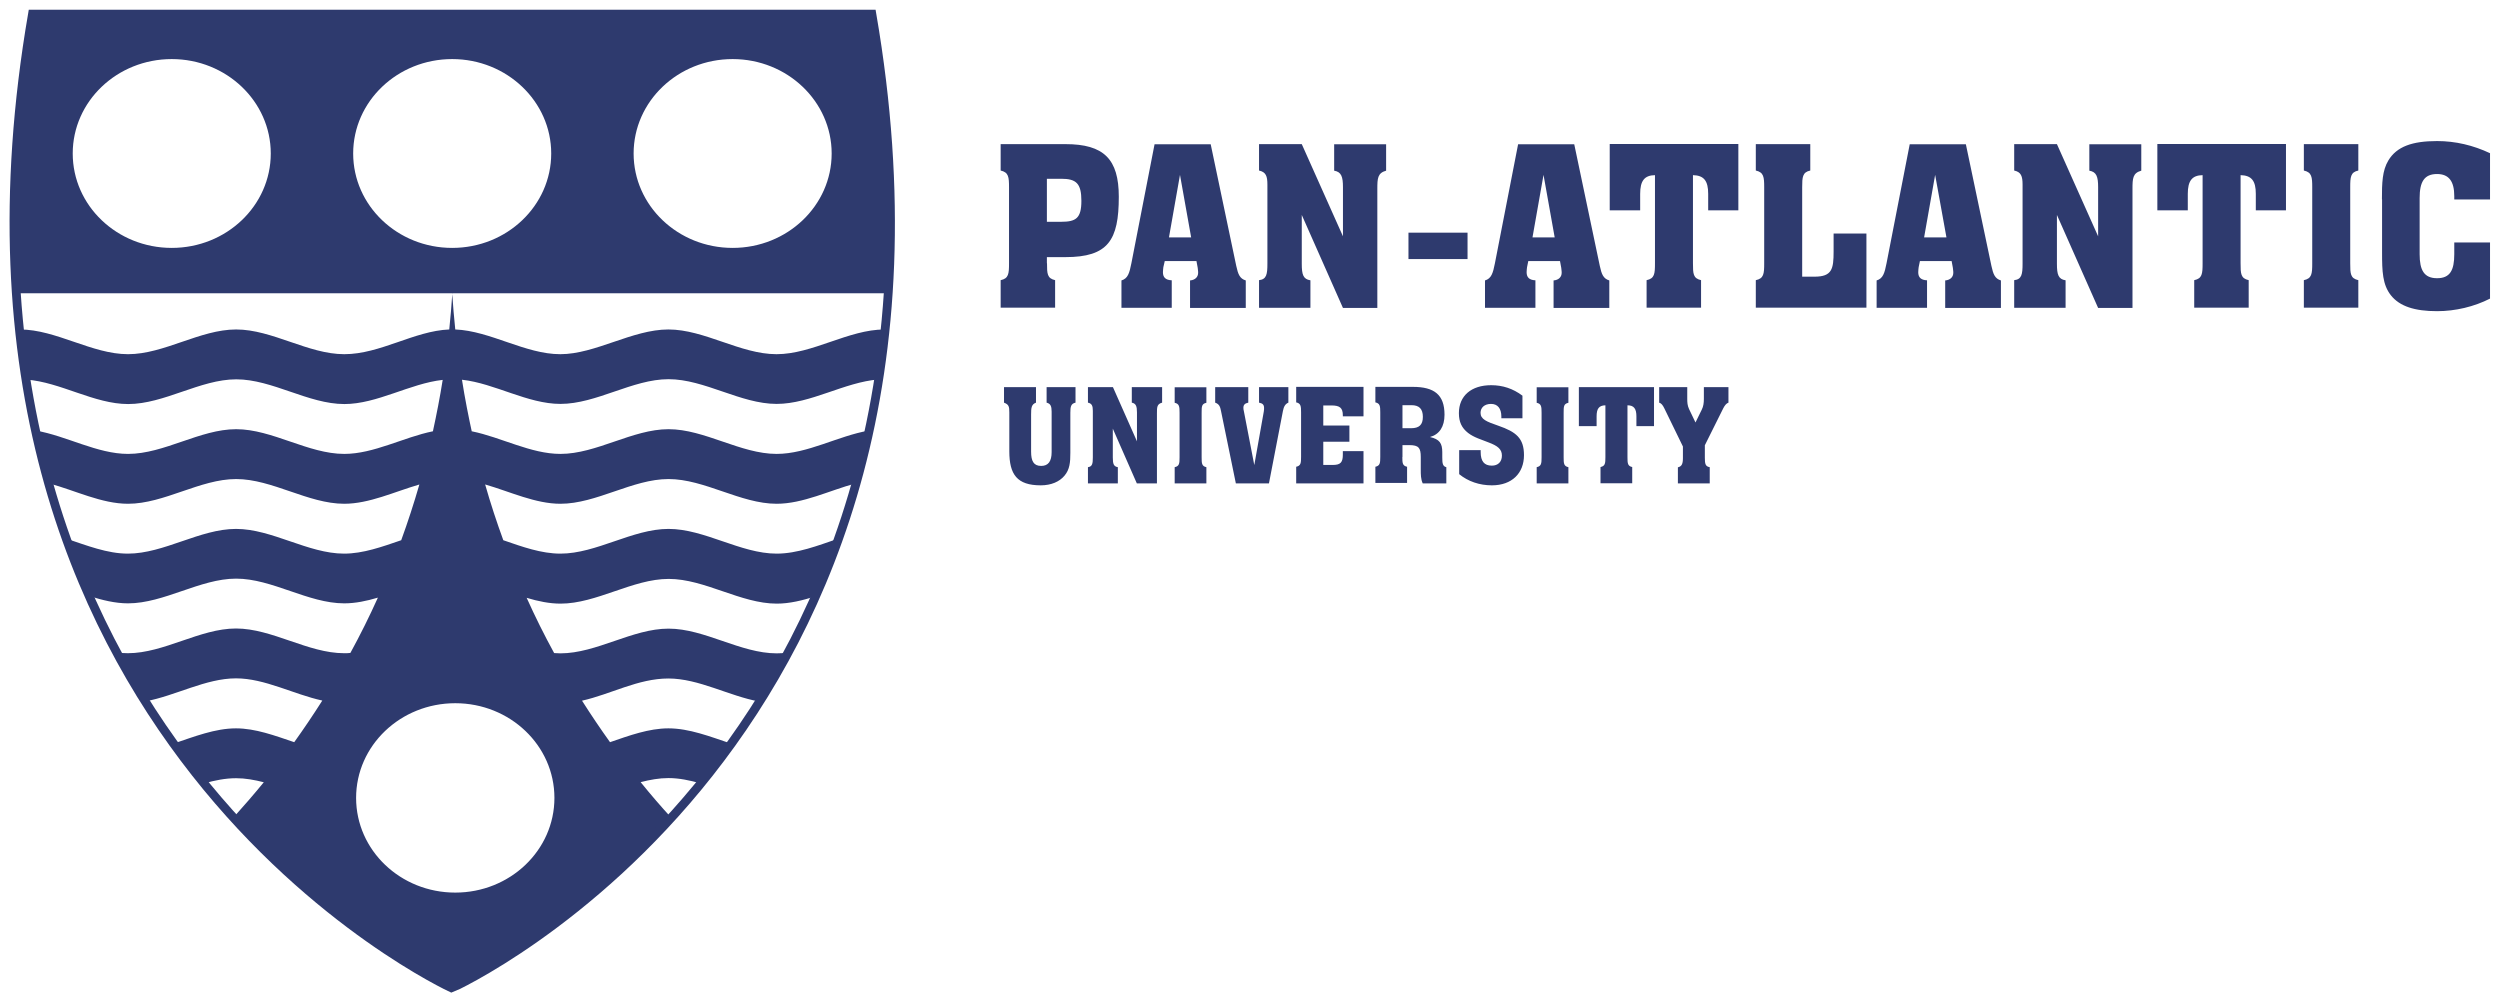
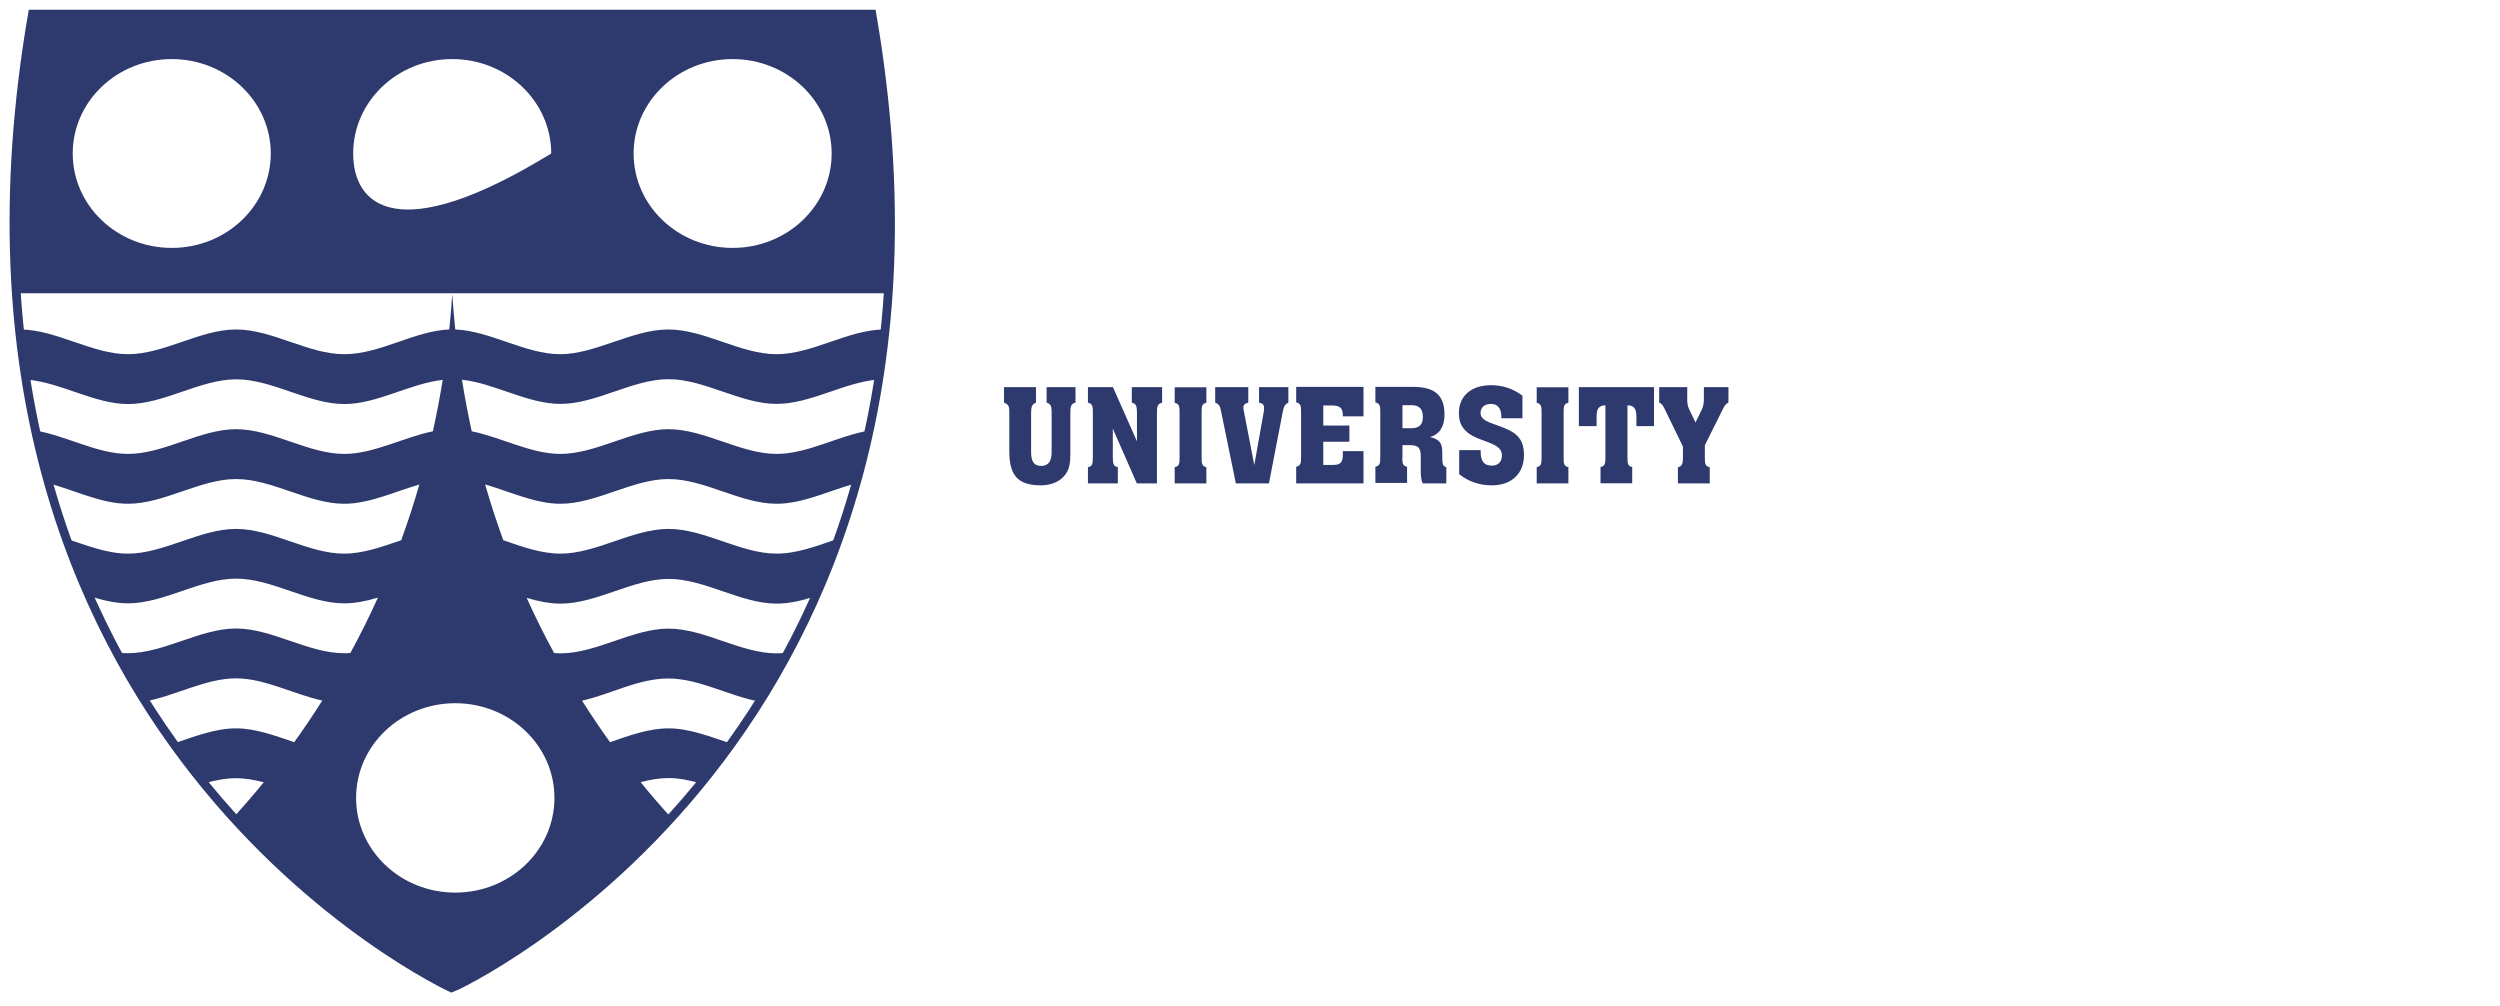
<svg xmlns="http://www.w3.org/2000/svg" viewBox="0 0 179 72" fill="none">
-   <path fill-rule="evenodd" clip-rule="evenodd" d="M32.597 50.35C36.517 50.35 39.697 53.38 39.697 57.13C39.697 60.88 36.517 63.91 32.597 63.91C28.677 63.91 25.497 60.88 25.497 57.13C25.497 53.38 28.677 50.35 32.597 50.35ZM12.297 4.23C16.207 4.23 19.387 7.26 19.387 10.99C19.387 14.72 16.217 17.75 12.297 17.75C8.377 17.75 5.207 14.72 5.207 10.99C5.207 7.26 8.377 4.23 12.297 4.23ZM52.457 4.23C56.367 4.23 59.547 7.26 59.547 10.99C59.547 14.72 56.377 17.75 52.457 17.75C48.537 17.75 45.367 14.72 45.367 10.99C45.367 7.26 48.537 4.23 52.457 4.23ZM32.377 4.23C36.287 4.23 39.467 7.26 39.467 10.99C39.467 14.72 36.297 17.75 32.377 17.75C28.457 17.75 25.287 14.72 25.287 10.99C25.287 7.26 28.457 4.23 32.377 4.23ZM3.497 34.61C3.877 35.97 4.297 37.29 4.757 38.57C6.227 39.06 7.687 39.64 9.157 39.64C11.737 39.64 14.317 37.87 16.897 37.87C19.477 37.87 22.057 39.64 24.637 39.64C25.997 39.64 27.357 39.15 28.727 38.68C29.197 37.39 29.627 36.07 30.027 34.69C28.237 35.21 26.437 36.07 24.647 36.07C22.067 36.07 19.487 34.3 16.907 34.3C14.327 34.3 11.747 36.07 9.167 36.07C7.277 36.07 5.397 35.12 3.507 34.61H3.497ZM1.887 27.17C2.097 28.53 2.347 29.85 2.637 31.13L2.567 30.83C4.767 31.21 6.967 32.5 9.167 32.5C11.747 32.5 14.327 30.73 16.907 30.73C19.487 30.73 22.067 32.5 24.647 32.5C26.767 32.5 28.877 31.31 30.997 30.88C31.257 29.68 31.497 28.46 31.697 27.2C29.347 27.46 26.997 28.93 24.657 28.93C22.077 28.93 19.497 27.16 16.917 27.16C14.337 27.16 11.757 28.93 9.177 28.93C6.747 28.93 4.327 27.36 1.897 27.18L1.887 27.17ZM45.877 56.01C46.597 56.9 47.327 57.75 48.057 58.54C48.757 57.77 49.467 56.95 50.157 56.09C49.387 55.87 48.627 55.71 47.857 55.71C47.197 55.71 46.537 55.83 45.877 56V56.01ZM41.667 50.16C42.327 51.2 42.997 52.19 43.677 53.14C45.067 52.66 46.467 52.15 47.857 52.15C49.347 52.15 50.847 52.74 52.337 53.24C53.027 52.28 53.697 51.27 54.357 50.23C52.187 49.83 50.027 48.58 47.857 48.58C45.687 48.58 43.727 49.71 41.667 50.17V50.16ZM37.707 42.8C38.327 44.18 38.987 45.5 39.677 46.76C39.827 46.77 39.977 46.78 40.127 46.78C42.707 46.78 45.287 45.01 47.867 45.01C50.447 45.01 53.027 46.78 55.607 46.78C55.877 46.78 56.137 46.76 56.407 46.73C57.097 45.44 57.757 44.1 58.377 42.7C57.457 42.99 56.537 43.22 55.617 43.22C53.037 43.22 50.457 41.45 47.877 41.45C45.297 41.45 42.717 43.22 40.137 43.22C39.337 43.22 38.527 43.05 37.727 42.81L37.707 42.8ZM34.737 34.69C35.127 36.06 35.567 37.39 36.037 38.68C37.397 39.15 38.757 39.64 40.127 39.64C42.707 39.64 45.287 37.87 47.867 37.87C50.447 37.87 53.027 39.64 55.607 39.64C57.077 39.64 58.547 39.07 60.007 38.57C60.467 37.29 60.887 35.97 61.267 34.61C59.377 35.12 57.497 36.07 55.607 36.07C53.027 36.07 50.447 34.3 47.867 34.3C45.287 34.3 42.707 36.07 40.127 36.07C38.337 36.07 36.537 35.21 34.747 34.69H34.737ZM33.077 27.19C33.287 28.53 33.547 29.84 33.827 31.12L33.777 30.88C35.897 31.31 38.007 32.5 40.127 32.5C42.707 32.5 45.287 30.73 47.867 30.73C50.447 30.73 53.027 32.5 55.607 32.5C57.807 32.5 60.007 31.21 62.207 30.83C62.467 29.62 62.697 28.39 62.897 27.12V27.17C60.467 27.36 58.037 28.92 55.607 28.92C53.027 28.92 50.447 27.15 47.867 27.15C45.287 27.15 42.707 28.92 40.127 28.92C37.777 28.92 35.427 27.45 33.087 27.19H33.077ZM62.427 1C71.367 52.93 32.477 70.7 32.347 70.73C32.347 70.73 24.537 67.15 16.717 58.53C17.437 57.73 18.167 56.89 18.887 56.01C18.227 55.84 17.567 55.72 16.907 55.72C16.147 55.72 15.387 55.87 14.617 56.09C13.877 55.19 13.147 54.24 12.427 53.24C13.917 52.74 15.407 52.15 16.897 52.15C18.287 52.15 19.677 52.67 21.067 53.14C21.747 52.19 22.417 51.2 23.077 50.16C21.017 49.71 18.957 48.57 16.897 48.57C14.727 48.57 12.567 49.82 10.397 50.22C9.657 49.05 8.947 47.82 8.267 46.54L8.367 46.72C8.627 46.75 8.897 46.77 9.157 46.77C11.737 46.77 14.317 45 16.897 45C19.477 45 22.057 46.77 24.637 46.77C24.787 46.77 24.937 46.77 25.087 46.75C25.777 45.49 26.437 44.17 27.057 42.79C26.257 43.03 25.447 43.2 24.647 43.2C22.067 43.2 19.487 41.43 16.907 41.43C14.327 41.43 11.747 43.2 9.167 43.2C8.247 43.2 7.327 42.97 6.407 42.68C6.987 44 7.607 45.26 8.247 46.47C2.507 35.69 -1.083 20.84 2.327 1H62.427ZM32.377 21C32.437 21.88 32.507 22.74 32.597 23.59C35.107 23.69 37.607 25.36 40.117 25.36C42.627 25.36 45.277 23.59 47.857 23.59C50.437 23.59 53.017 25.36 55.597 25.36C58.177 25.36 60.757 23.59 63.337 23.59V23.63C63.427 22.77 63.507 21.89 63.557 21H47.887H16.707H1.197C1.257 21.9 1.337 22.78 1.427 23.65V23.59C4.007 23.59 6.587 25.36 9.167 25.36C11.747 25.36 14.327 23.59 16.907 23.59C19.487 23.59 22.067 25.36 24.647 25.36C27.227 25.36 29.657 23.69 32.167 23.59C32.257 22.74 32.327 21.88 32.387 21H32.377Z" fill="#2E3A6E" />
+   <path fill-rule="evenodd" clip-rule="evenodd" d="M32.597 50.35C36.517 50.35 39.697 53.38 39.697 57.13C39.697 60.88 36.517 63.91 32.597 63.91C28.677 63.91 25.497 60.88 25.497 57.13C25.497 53.38 28.677 50.35 32.597 50.35ZM12.297 4.23C16.207 4.23 19.387 7.26 19.387 10.99C19.387 14.72 16.217 17.75 12.297 17.75C8.377 17.75 5.207 14.72 5.207 10.99C5.207 7.26 8.377 4.23 12.297 4.23ZM52.457 4.23C56.367 4.23 59.547 7.26 59.547 10.99C59.547 14.72 56.377 17.75 52.457 17.75C48.537 17.75 45.367 14.72 45.367 10.99C45.367 7.26 48.537 4.23 52.457 4.23ZM32.377 4.23C36.287 4.23 39.467 7.26 39.467 10.99C28.457 17.75 25.287 14.72 25.287 10.99C25.287 7.26 28.457 4.23 32.377 4.23ZM3.497 34.61C3.877 35.97 4.297 37.29 4.757 38.57C6.227 39.06 7.687 39.64 9.157 39.64C11.737 39.64 14.317 37.87 16.897 37.87C19.477 37.87 22.057 39.64 24.637 39.64C25.997 39.64 27.357 39.15 28.727 38.68C29.197 37.39 29.627 36.07 30.027 34.69C28.237 35.21 26.437 36.07 24.647 36.07C22.067 36.07 19.487 34.3 16.907 34.3C14.327 34.3 11.747 36.07 9.167 36.07C7.277 36.07 5.397 35.12 3.507 34.61H3.497ZM1.887 27.17C2.097 28.53 2.347 29.85 2.637 31.13L2.567 30.83C4.767 31.21 6.967 32.5 9.167 32.5C11.747 32.5 14.327 30.73 16.907 30.73C19.487 30.73 22.067 32.5 24.647 32.5C26.767 32.5 28.877 31.31 30.997 30.88C31.257 29.68 31.497 28.46 31.697 27.2C29.347 27.46 26.997 28.93 24.657 28.93C22.077 28.93 19.497 27.16 16.917 27.16C14.337 27.16 11.757 28.93 9.177 28.93C6.747 28.93 4.327 27.36 1.897 27.18L1.887 27.17ZM45.877 56.01C46.597 56.9 47.327 57.75 48.057 58.54C48.757 57.77 49.467 56.95 50.157 56.09C49.387 55.87 48.627 55.71 47.857 55.71C47.197 55.71 46.537 55.83 45.877 56V56.01ZM41.667 50.16C42.327 51.2 42.997 52.19 43.677 53.14C45.067 52.66 46.467 52.15 47.857 52.15C49.347 52.15 50.847 52.74 52.337 53.24C53.027 52.28 53.697 51.27 54.357 50.23C52.187 49.83 50.027 48.58 47.857 48.58C45.687 48.58 43.727 49.71 41.667 50.17V50.16ZM37.707 42.8C38.327 44.18 38.987 45.5 39.677 46.76C39.827 46.77 39.977 46.78 40.127 46.78C42.707 46.78 45.287 45.01 47.867 45.01C50.447 45.01 53.027 46.78 55.607 46.78C55.877 46.78 56.137 46.76 56.407 46.73C57.097 45.44 57.757 44.1 58.377 42.7C57.457 42.99 56.537 43.22 55.617 43.22C53.037 43.22 50.457 41.45 47.877 41.45C45.297 41.45 42.717 43.22 40.137 43.22C39.337 43.22 38.527 43.05 37.727 42.81L37.707 42.8ZM34.737 34.69C35.127 36.06 35.567 37.39 36.037 38.68C37.397 39.15 38.757 39.64 40.127 39.64C42.707 39.64 45.287 37.87 47.867 37.87C50.447 37.87 53.027 39.64 55.607 39.64C57.077 39.64 58.547 39.07 60.007 38.57C60.467 37.29 60.887 35.97 61.267 34.61C59.377 35.12 57.497 36.07 55.607 36.07C53.027 36.07 50.447 34.3 47.867 34.3C45.287 34.3 42.707 36.07 40.127 36.07C38.337 36.07 36.537 35.21 34.747 34.69H34.737ZM33.077 27.19C33.287 28.53 33.547 29.84 33.827 31.12L33.777 30.88C35.897 31.31 38.007 32.5 40.127 32.5C42.707 32.5 45.287 30.73 47.867 30.73C50.447 30.73 53.027 32.5 55.607 32.5C57.807 32.5 60.007 31.21 62.207 30.83C62.467 29.62 62.697 28.39 62.897 27.12V27.17C60.467 27.36 58.037 28.92 55.607 28.92C53.027 28.92 50.447 27.15 47.867 27.15C45.287 27.15 42.707 28.92 40.127 28.92C37.777 28.92 35.427 27.45 33.087 27.19H33.077ZM62.427 1C71.367 52.93 32.477 70.7 32.347 70.73C32.347 70.73 24.537 67.15 16.717 58.53C17.437 57.73 18.167 56.89 18.887 56.01C18.227 55.84 17.567 55.72 16.907 55.72C16.147 55.72 15.387 55.87 14.617 56.09C13.877 55.19 13.147 54.24 12.427 53.24C13.917 52.74 15.407 52.15 16.897 52.15C18.287 52.15 19.677 52.67 21.067 53.14C21.747 52.19 22.417 51.2 23.077 50.16C21.017 49.71 18.957 48.57 16.897 48.57C14.727 48.57 12.567 49.82 10.397 50.22C9.657 49.05 8.947 47.82 8.267 46.54L8.367 46.72C8.627 46.75 8.897 46.77 9.157 46.77C11.737 46.77 14.317 45 16.897 45C19.477 45 22.057 46.77 24.637 46.77C24.787 46.77 24.937 46.77 25.087 46.75C25.777 45.49 26.437 44.17 27.057 42.79C26.257 43.03 25.447 43.2 24.647 43.2C22.067 43.2 19.487 41.43 16.907 41.43C14.327 41.43 11.747 43.2 9.167 43.2C8.247 43.2 7.327 42.97 6.407 42.68C6.987 44 7.607 45.26 8.247 46.47C2.507 35.69 -1.083 20.84 2.327 1H62.427ZM32.377 21C32.437 21.88 32.507 22.74 32.597 23.59C35.107 23.69 37.607 25.36 40.117 25.36C42.627 25.36 45.277 23.59 47.857 23.59C50.437 23.59 53.017 25.36 55.597 25.36C58.177 25.36 60.757 23.59 63.337 23.59V23.63C63.427 22.77 63.507 21.89 63.557 21H47.887H16.707H1.197C1.257 21.9 1.337 22.78 1.427 23.65V23.59C4.007 23.59 6.587 25.36 9.167 25.36C11.747 25.36 14.327 23.59 16.907 23.59C19.487 23.59 22.067 25.36 24.647 25.36C27.227 25.36 29.657 23.69 32.167 23.59C32.257 22.74 32.327 21.88 32.387 21H32.377Z" fill="#2E3A6E" />
  <path d="M62.426 1.01C71.366 52.94 32.476 70.71 32.346 70.74C32.346 70.74 -6.584 52.88 2.326 1.01H62.426Z" stroke="#2E3A6E" stroke-width="0.63" stroke-miterlimit="22.93" />
  <path d="M120.137 34.61H122.417V33.45C122.107 33.4 122.067 33.21 122.067 32.78V31.88L123.387 29.23C123.497 29.02 123.607 28.88 123.757 28.83V27.72H121.997V28.56C121.997 28.84 121.967 29.09 121.847 29.33L121.397 30.25L120.937 29.29C120.817 29.03 120.807 28.8 120.807 28.56V27.72H118.797V28.83C118.947 28.87 119.057 29.01 119.167 29.24L120.497 31.97V32.81C120.497 33.22 120.407 33.4 120.137 33.46V34.62V34.61ZM114.947 29.02V32.73C114.947 33.18 114.927 33.37 114.597 33.44V34.6H116.867V33.44C116.537 33.37 116.527 33.17 116.527 32.73V29.02C116.987 29.02 117.167 29.26 117.167 29.81V30.51H118.427V27.72H113.047V30.51H114.317V29.81C114.317 29.26 114.487 29.03 114.947 29.02ZM111.957 32.74V29.55C111.957 29.11 111.957 28.91 112.297 28.84V27.73H110.027V28.84C110.357 28.91 110.377 29.11 110.377 29.55V32.74C110.377 33.19 110.357 33.38 110.027 33.45V34.61H112.297V33.45C111.967 33.38 111.957 33.18 111.957 32.74ZM104.477 33.95C105.117 34.47 105.927 34.75 106.817 34.75C108.257 34.75 109.117 33.88 109.117 32.59C109.117 31.37 108.547 30.92 107.277 30.48C106.437 30.19 106.007 30.02 106.007 29.56C106.007 29.19 106.287 28.92 106.757 28.92C107.227 28.92 107.497 29.24 107.497 29.83V29.95H109.007V28.33C108.327 27.82 107.587 27.58 106.767 27.58C105.347 27.58 104.457 28.34 104.457 29.58C104.457 30.21 104.657 30.64 105.117 31C105.547 31.33 106.067 31.47 106.587 31.68C107.227 31.92 107.537 32.16 107.537 32.62C107.537 33.08 107.247 33.34 106.817 33.34C106.267 33.34 106.017 33.02 106.017 32.37V32.23H104.477V33.96V33.95ZM100.417 30.65V29.01H101.057C101.617 29.01 101.877 29.28 101.877 29.85C101.877 30.42 101.607 30.66 101.037 30.66H100.417V30.65ZM100.417 32.74V31.87H100.907C101.577 31.87 101.727 32.07 101.727 32.72V33.6C101.727 33.98 101.727 34.31 101.867 34.61H103.557V33.45C103.297 33.39 103.267 33.18 103.267 32.75V32.38C103.267 31.74 103.077 31.45 102.387 31.29C103.067 31.1 103.427 30.55 103.427 29.69C103.427 28.26 102.687 27.7 101.167 27.7H98.477V28.81C98.807 28.88 98.827 29.08 98.827 29.52V32.71C98.827 33.16 98.807 33.35 98.477 33.42V34.58H100.747V33.42C100.417 33.35 100.407 33.15 100.407 32.71L100.417 32.74ZM92.807 34.61H97.627V32.3H96.147V32.55C96.147 33.09 95.997 33.29 95.437 33.29H94.747V31.63H96.617V30.47H94.747V29.03H95.327C95.927 29.03 96.147 29.2 96.147 29.74V29.81H97.627V27.7H92.807V28.81C93.137 28.88 93.157 29.08 93.157 29.52V32.71C93.157 33.16 93.137 33.35 92.807 33.42V34.58V34.61ZM88.497 34.61H90.857L91.857 29.43C91.917 29.11 92.027 28.92 92.247 28.83V27.72H90.147V28.83C90.417 28.88 90.507 28.99 90.507 29.21C90.507 29.27 90.507 29.37 90.487 29.47L89.807 33.3L89.057 29.42C89.037 29.35 89.027 29.28 89.027 29.2C89.027 28.99 89.127 28.88 89.377 28.83V27.72H87.007V28.83C87.297 28.93 87.367 29.12 87.427 29.44L88.487 34.61H88.497ZM86.037 32.74V29.55C86.037 29.11 86.037 28.91 86.377 28.84V27.73H84.107V28.84C84.437 28.91 84.457 29.11 84.457 29.55V32.74C84.457 33.19 84.437 33.38 84.107 33.45V34.61H86.377V33.45C86.047 33.38 86.037 33.18 86.037 32.74ZM77.887 34.61H80.037V33.45C79.737 33.4 79.677 33.21 79.677 32.75V30.69L81.397 34.61H82.837V29.6C82.837 29.15 82.837 28.93 83.207 28.83V27.72H81.037V28.83C81.337 28.89 81.407 29.09 81.407 29.53V31.6L79.687 27.72H77.897V28.83C78.187 28.89 78.247 29.07 78.247 29.42V32.75C78.247 33.2 78.207 33.41 77.897 33.45V34.61H77.887ZM71.887 28.83C72.237 28.96 72.267 29.12 72.267 29.53V32.31C72.267 33.97 72.817 34.75 74.517 34.75C75.267 34.75 75.857 34.49 76.217 34.06C76.597 33.61 76.637 33.1 76.637 32.42V29.56C76.637 29.12 76.677 28.9 77.007 28.83V27.72H74.937V28.83C75.217 28.9 75.297 29.08 75.297 29.47V32.37C75.297 33.03 75.057 33.36 74.547 33.36C74.007 33.36 73.827 33.01 73.827 32.34V29.67C73.827 29.21 73.847 28.95 74.177 28.83V27.72H71.887V28.83Z" fill="#2E3A6E" />
-   <path d="M170.556 14.26V18.09C170.556 19.42 170.586 20.38 171.186 21.14C171.816 21.94 172.906 22.28 174.496 22.28C175.806 22.28 177.146 21.96 178.286 21.38V17.36H175.726V18.2C175.726 19.35 175.426 19.92 174.496 19.92C173.566 19.92 173.246 19.35 173.246 18.2V14.18C173.246 13.03 173.566 12.46 174.496 12.46C175.336 12.46 175.726 12.98 175.726 14.04V14.28H178.286V10.97C177.076 10.4 175.806 10.1 174.496 10.1C172.726 10.1 171.606 10.49 171.006 11.49C170.566 12.22 170.546 13.11 170.546 14.28M168.276 18.85V13.42C168.276 12.68 168.296 12.33 168.856 12.21V10.32H164.956V12.21C165.526 12.34 165.556 12.67 165.556 13.42V18.85C165.556 19.61 165.526 19.94 164.956 20.06V22.03H168.856V20.06C168.286 19.93 168.276 19.6 168.276 18.85ZM157.706 12.54V18.85C157.706 19.61 157.676 19.94 157.106 20.06V22.03H161.006V20.06C160.436 19.93 160.426 19.6 160.426 18.85V12.54C161.216 12.56 161.516 12.95 161.516 13.88V15.06H163.676V10.31H154.466V15.06H156.646V13.88C156.646 12.95 156.946 12.55 157.716 12.54H157.706ZM144.216 22.04H147.896V20.07C147.376 19.99 147.276 19.66 147.276 18.89V15.39L150.226 22.05H152.686V13.53C152.686 12.77 152.706 12.39 153.316 12.22V10.33H149.596V12.22C150.116 12.31 150.226 12.66 150.226 13.4V16.92L147.276 10.32H144.216V12.21C144.716 12.32 144.816 12.62 144.816 13.22V18.88C144.816 19.64 144.756 20 144.216 20.06V22.03V22.04ZM134.376 22.04H137.976V20.07C137.536 20.05 137.346 19.86 137.346 19.49C137.346 19.35 137.366 19.24 137.376 19.13L137.466 18.69H139.736L139.826 19.18C139.856 19.39 139.856 19.51 139.856 19.53C139.856 19.83 139.646 20.05 139.276 20.08V22.05H143.266V20.08C142.836 19.95 142.716 19.64 142.586 19.04L140.756 10.33H136.736L135.076 18.85C134.936 19.56 134.826 19.94 134.366 20.08V22.05L134.376 22.04ZM137.766 17L138.556 12.52L139.366 17H137.776H137.766ZM133.636 22.04V16.72H131.286V18.01C131.286 19.26 131.176 19.81 129.916 19.81H129.036V13.42C129.036 12.68 129.056 12.33 129.616 12.21V10.32H125.716V12.21C126.286 12.34 126.316 12.67 126.316 13.42V18.85C126.316 19.61 126.286 19.94 125.716 20.06V22.03H133.636V22.04ZM118.496 12.54V18.85C118.496 19.61 118.466 19.94 117.896 20.06V22.03H121.796V20.06C121.226 19.93 121.216 19.6 121.216 18.85V12.54C122.006 12.56 122.306 12.95 122.306 13.88V15.06H124.466V10.31H115.256V15.06H117.436V13.88C117.436 12.95 117.736 12.55 118.506 12.54H118.496ZM106.336 22.04H109.936V20.07C109.496 20.05 109.306 19.86 109.306 19.49C109.306 19.35 109.326 19.24 109.336 19.13L109.426 18.69H111.696L111.786 19.18C111.816 19.39 111.816 19.51 111.816 19.53C111.816 19.83 111.606 20.05 111.236 20.08V22.05H115.226V20.08C114.796 19.95 114.676 19.64 114.546 19.04L112.716 10.33H108.696L107.036 18.85C106.896 19.56 106.786 19.94 106.326 20.08V22.05L106.336 22.04ZM109.726 17L110.516 12.52L111.316 17H109.726ZM100.846 18.55H105.076V16.66H100.846V18.55ZM90.147 22.04H93.826V20.07C93.306 19.99 93.207 19.66 93.207 18.89V15.39L96.156 22.05H98.617V13.53C98.617 12.77 98.636 12.39 99.246 12.22V10.33H95.526V12.22C96.046 12.31 96.156 12.66 96.156 13.4V16.92L93.207 10.32H90.147V12.21C90.647 12.32 90.746 12.62 90.746 13.22V18.88C90.746 19.64 90.686 20 90.147 20.06V22.03V22.04ZM80.296 22.04H83.897V20.07C83.457 20.05 83.266 19.86 83.266 19.49C83.266 19.35 83.287 19.24 83.296 19.13L83.397 18.69H85.666L85.757 19.18C85.787 19.39 85.787 19.51 85.787 19.53C85.787 19.83 85.576 20.05 85.207 20.08V22.05H89.197V20.08C88.766 19.95 88.647 19.64 88.516 19.04L86.686 10.33H82.666L81.007 18.85C80.867 19.56 80.757 19.94 80.296 20.08V22.05V22.04ZM83.697 17L84.487 12.52L85.287 17H83.697ZM74.957 15.88V12.8H75.987C77.056 12.8 77.427 13.13 77.427 14.38C77.427 15.63 77.037 15.88 75.977 15.88H74.966H74.957ZM74.957 18.85V18.41H76.287C79.347 18.41 80.106 17.2 80.106 14.09C80.106 11.39 79.037 10.32 76.287 10.32H71.647V12.21C72.216 12.34 72.246 12.67 72.246 13.42V18.85C72.246 19.61 72.216 19.94 71.647 20.06V22.03H75.546V20.06C74.977 19.93 74.966 19.6 74.966 18.85H74.957Z" fill="#2E3A6E" />
</svg>